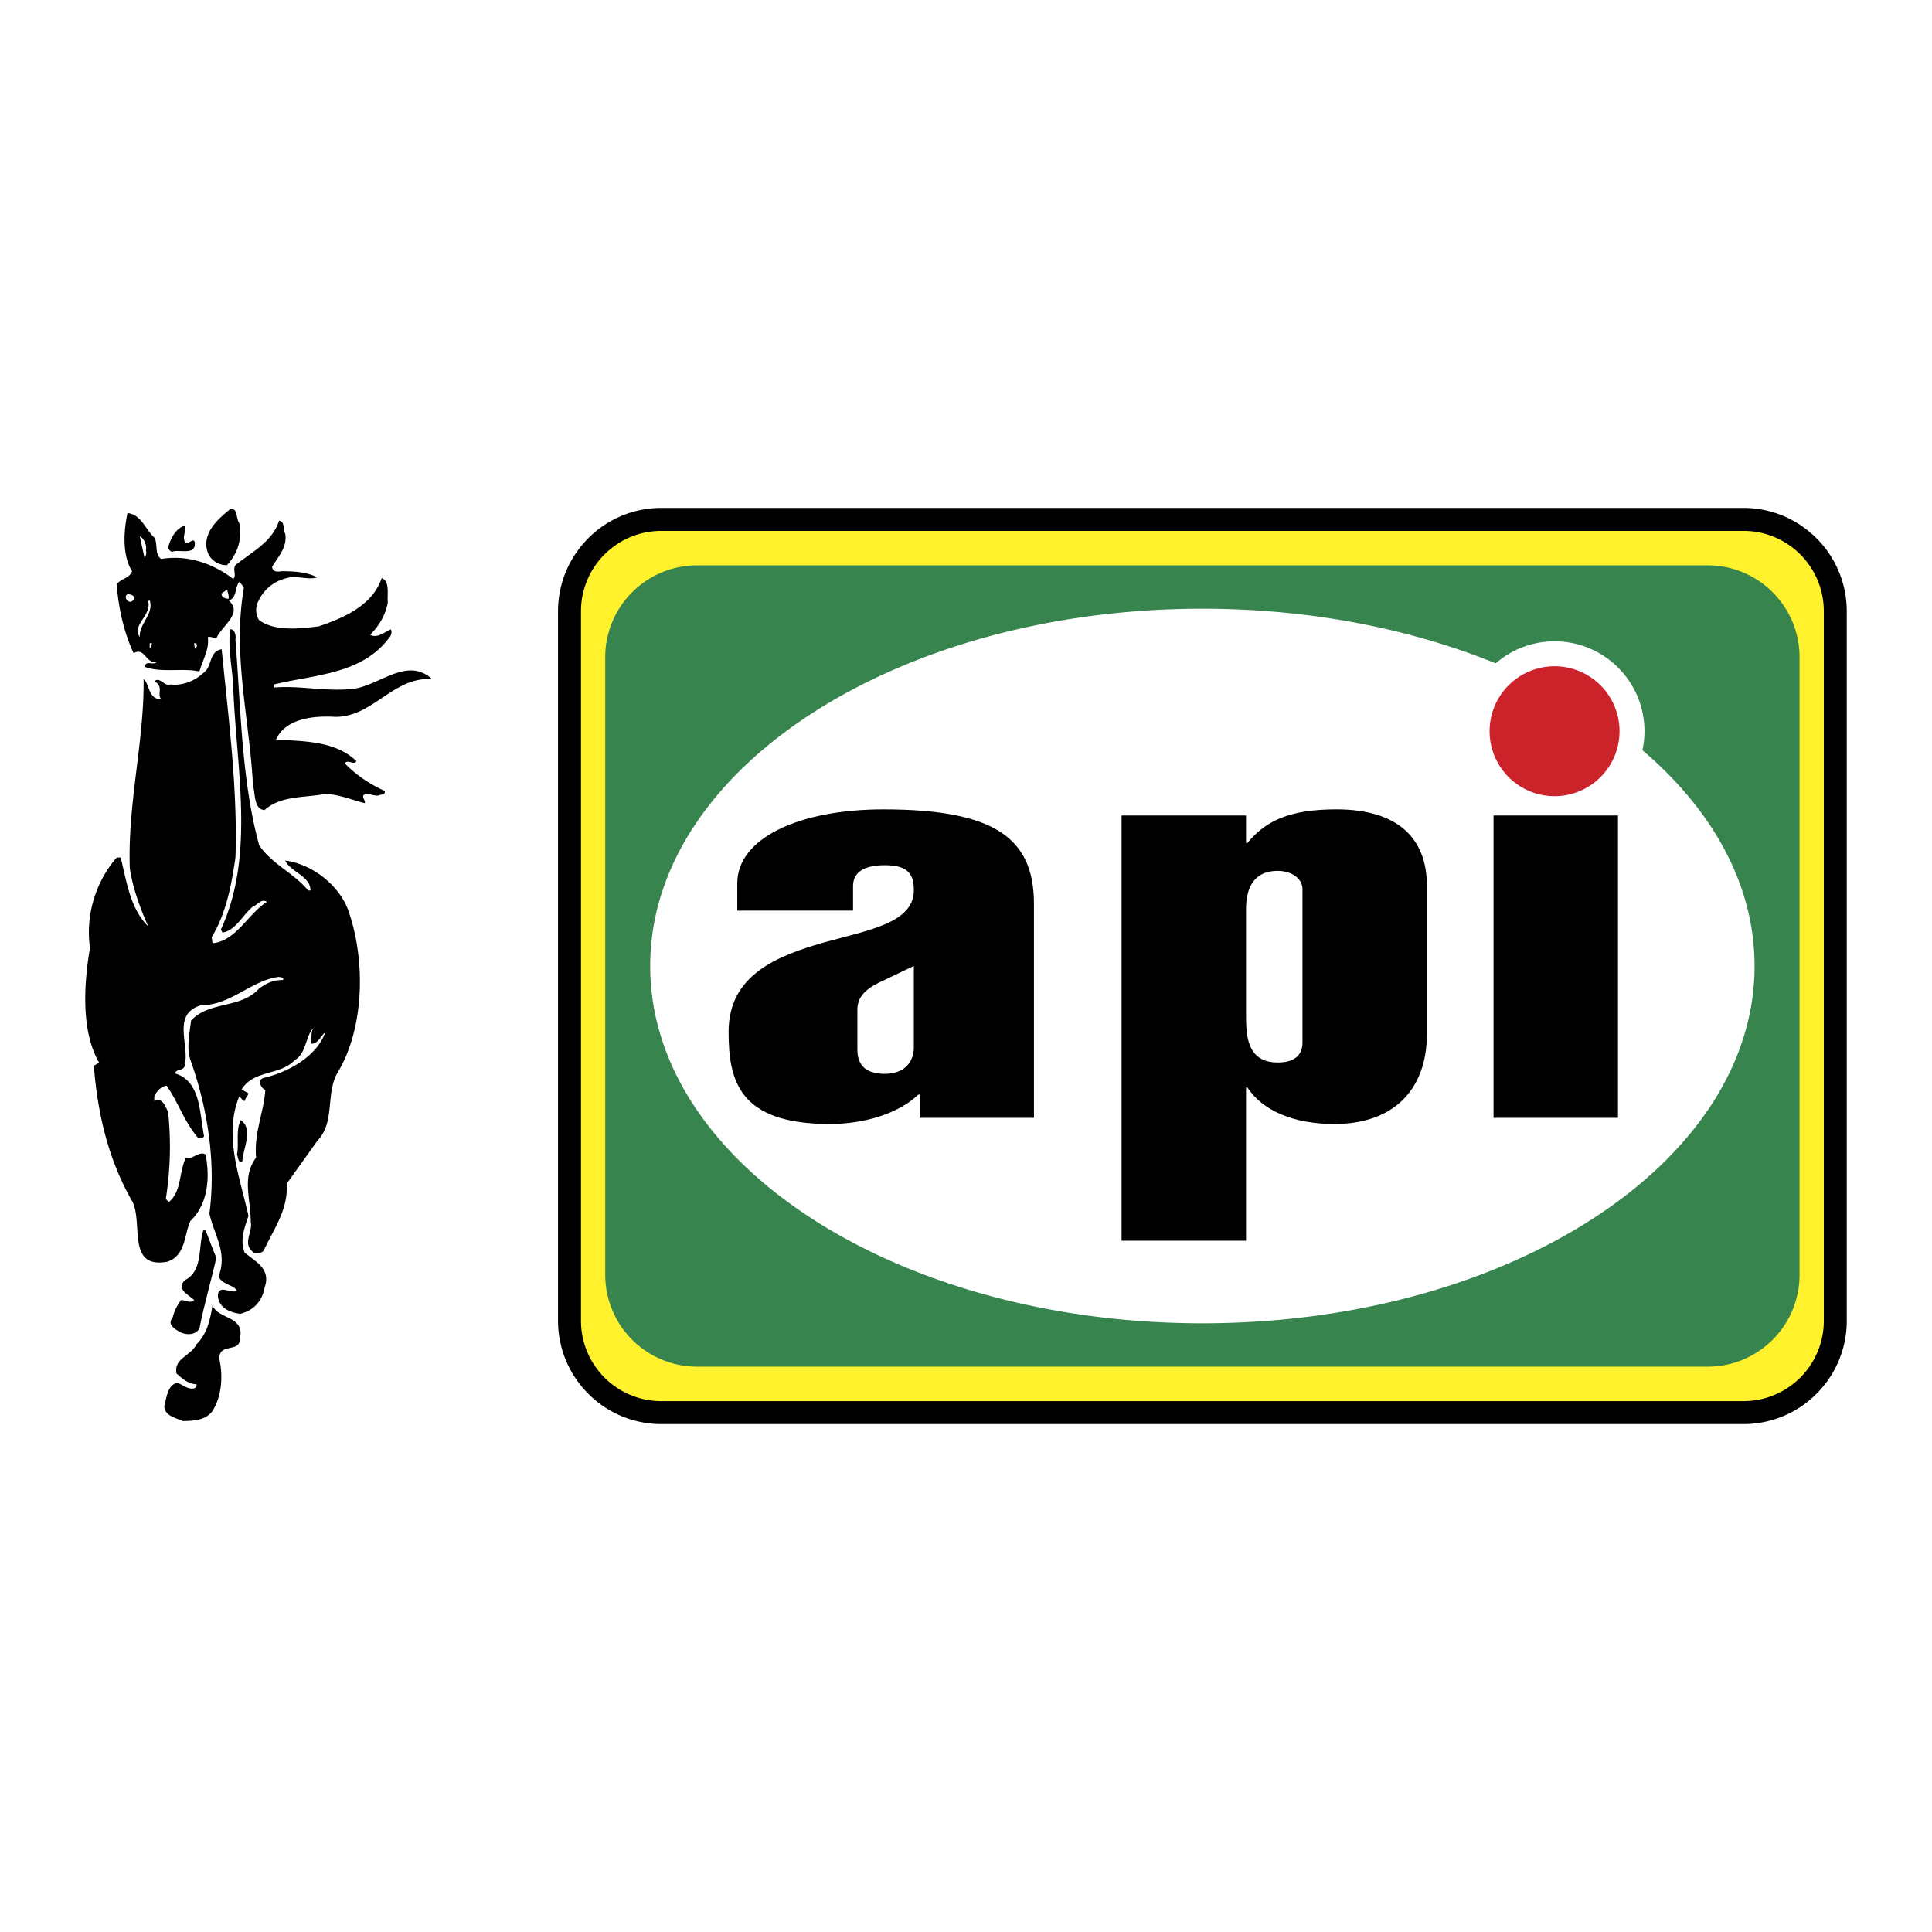
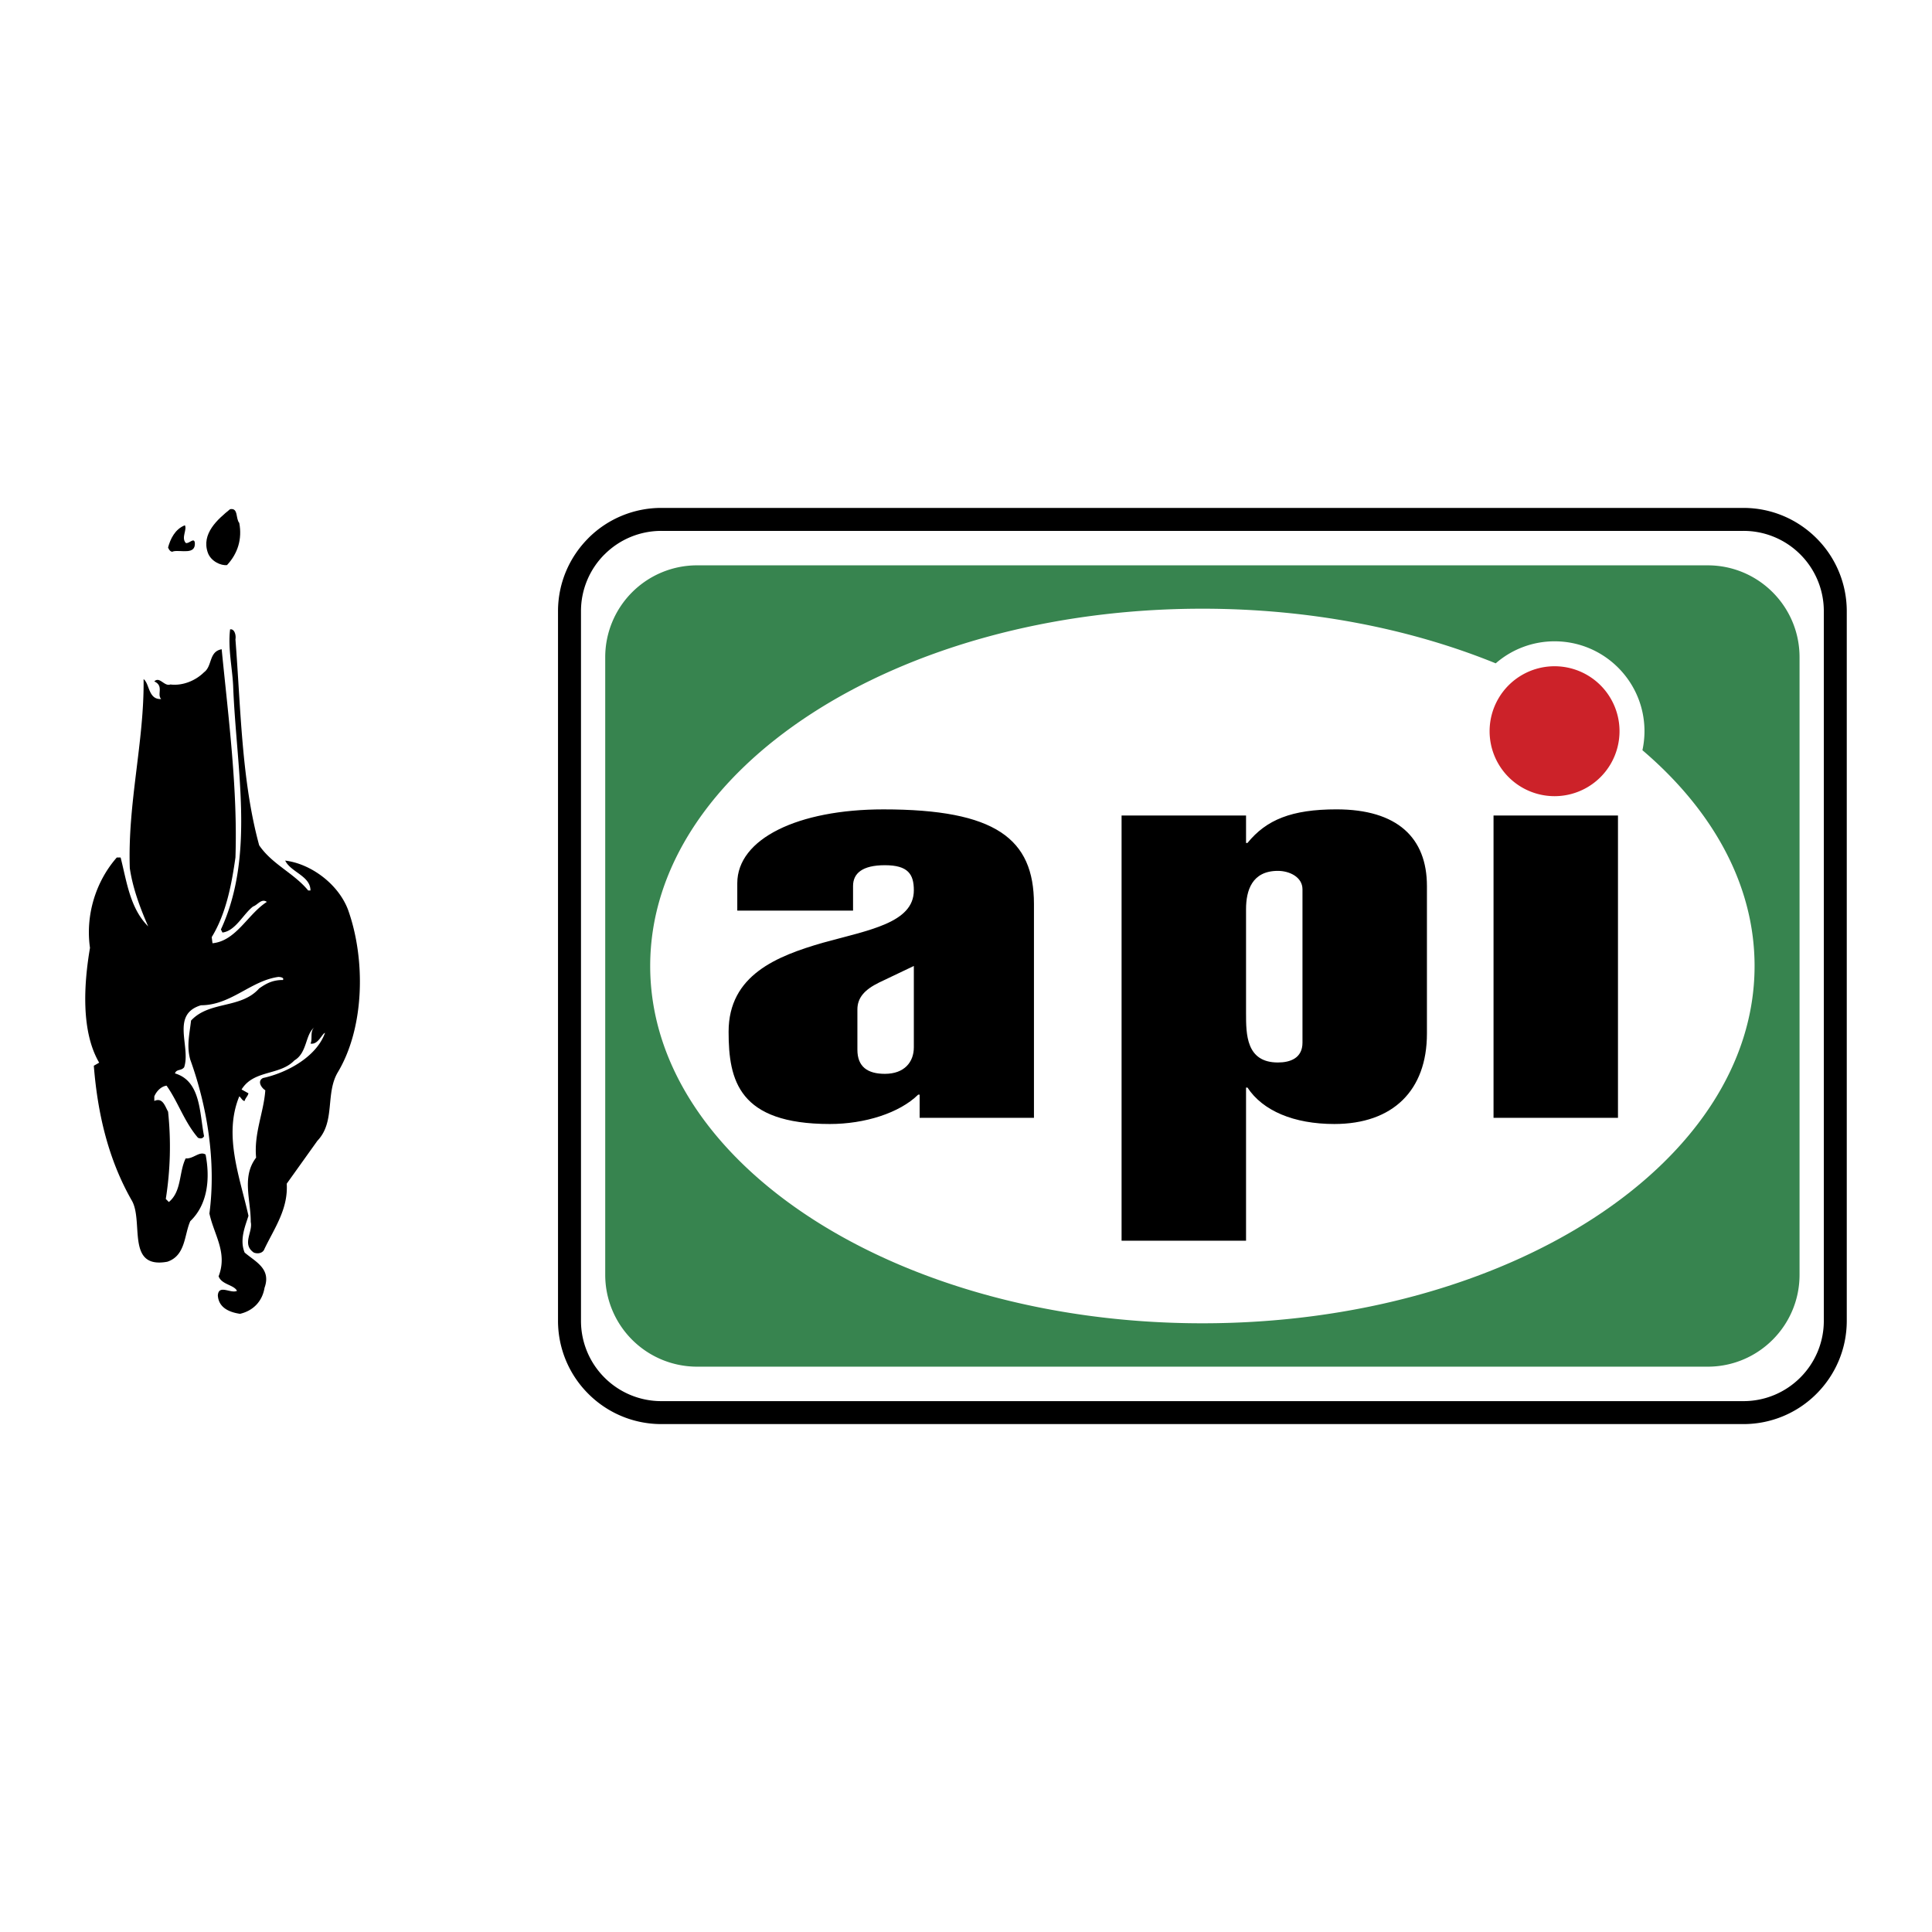
<svg xmlns="http://www.w3.org/2000/svg" width="2500" height="2500" viewBox="0 0 192.756 192.756">
  <path fill-rule="evenodd" clip-rule="evenodd" fill="#fff" d="M0 0h192.756v192.756H0V0z" />
-   <path d="M173.941 51.821c5.061 0 9.164 4.104 9.164 9.167v70.781c0 5.062-4.104 9.167-9.164 9.167H65.985a9.167 9.167 0 0 1-9.166-9.167V60.987c0-5.062 4.104-9.167 9.166-9.167h107.956v.001z" fill-rule="evenodd" clip-rule="evenodd" fill="#fff22d" />
  <path d="M173.941 50.675c2.846 0 5.422 1.157 7.291 3.025a10.273 10.273 0 0 1 3.02 7.283v70.787c0 2.847-1.154 5.425-3.021 7.291a10.278 10.278 0 0 1-7.287 3.02H65.983a10.277 10.277 0 0 1-7.29-3.025 10.274 10.274 0 0 1-3.02-7.284V60.985c0-2.843 1.156-5.42 3.023-7.288l-.002-.002a10.276 10.276 0 0 1 7.287-3.02H173.941zm0 2.292H65.981a7.992 7.992 0 0 0-5.667 2.349h-.004a7.989 7.989 0 0 0-2.345 5.67v70.786a7.999 7.999 0 0 0 2.349 5.673 7.998 7.998 0 0 0 5.67 2.346H173.945a7.996 7.996 0 0 0 5.668-2.349 7.996 7.996 0 0 0 2.35-5.671V60.983a8 8 0 0 0-2.35-5.672 7.995 7.995 0 0 0-5.672-2.344z" />
  <path d="M170.377 56.404c5.061 0 9.164 4.104 9.164 9.166v61.617c0 5.062-4.104 9.166-9.164 9.166H69.549a9.166 9.166 0 0 1-9.166-9.166V65.569a9.166 9.166 0 0 1 9.166-9.166h100.828v.001z" fill-rule="evenodd" clip-rule="evenodd" fill="#37844f" />
  <path d="M23.872 52.177c.305 1.604-.153 3.055-1.222 4.201-.611.077-1.604-.382-1.91-1.222-.688-1.91.993-3.361 2.215-4.354.84-.153.535.917.917 1.375z" fill-rule="evenodd" clip-rule="evenodd" />
-   <path d="M15.394 53.629c.382.611 0 1.68.688 2.139 2.75-.458 5.27.535 7.18 1.986.382-.305-.077-.917.229-1.375 1.604-1.298 3.666-2.291 4.354-4.43.611.077.382.917.611 1.298.229 1.298-.688 2.292-1.299 3.285 0 .535.535.535.917.458 1.298 0 2.52.076 3.59.611-.917.305-2.062-.229-3.056.076a4.105 4.105 0 0 0-2.826 2.292c-.306.534-.306 1.374.076 1.909 1.604 1.146 4.048.84 5.958.611 2.444-.839 5.347-2.062 6.263-4.812.84.306.535 1.604.611 2.444-.229 1.222-.84 2.292-1.757 3.208.688.382 1.375-.229 2.062-.534.153.305 0 .687-.229.916-2.75 3.591-7.41 3.591-11.458 4.583v.306c2.521-.229 4.965.382 7.639.153 2.75-.153 5.576-3.361 8.173-.993-3.972-.306-6.034 4.048-10.007 3.743-1.985-.076-4.659.229-5.575 2.292 2.902.152 5.958.152 8.02 2.139-.229.458-.917-.229-1.146.229 1.069 1.146 2.597 2.138 3.972 2.749.076.458-.381.307-.611.458-.535.077-1.223-.382-1.528 0-.077.306.229.458.153.764-1.223-.306-2.673-.916-3.972-.916-2.062.382-4.43.152-6.034 1.604-1.069-.077-.917-1.604-1.146-2.444-.382-6.875-2.062-13.062-.917-19.707-.076-.229-.306-.458-.458-.611-.458.535-.229 1.681-1.07 1.833 1.528 1.299-.764 2.597-1.222 3.819-.306-.076-.535-.229-.84-.152.153 1.298-.535 2.292-.84 3.438-1.604-.382-3.819.152-5.423-.458 0-.688.764-.153 1.146-.458-1.146.076-1.146-1.527-2.292-.917-.992-2.139-1.527-4.583-1.68-6.875.458-.611 1.222-.535 1.527-1.298-.993-1.604-.84-3.972-.458-5.805 1.376.15 1.758 1.601 2.675 2.442z" fill-rule="evenodd" clip-rule="evenodd" />
  <path d="M18.525 54.163c.305.153.84-.611.916 0 .077 1.223-1.375.688-2.138.841-.229.152-.458-.153-.535-.382.229-.84.688-1.833 1.681-2.215.229.458-.382 1.222.076 1.756z" fill-rule="evenodd" clip-rule="evenodd" />
  <path d="M14.553 54.927c.152.382-.153.612-.077.994l-.535-2.445c.383.229.765.917.612 1.451zM22.802 59.739c-.306 0-.764-.153-.688-.535l.535-.382c.077.306.229.612.153.917zM13.407 59.586c.077.306-.229.382-.382.458-.381 0-.687-.535-.305-.764.305.001.534.077.687.306zM13.942 63.559c-.84-1.222 1.222-2.139.84-3.59l.153-.077c.459 1.375-1.069 2.292-.993 3.667z" fill-rule="evenodd" clip-rule="evenodd" fill="#fff" />
  <path d="M23.49 63.788c.534 6.875.611 14.131 2.368 20.547 1.298 1.909 3.437 2.75 4.889 4.506h.229c0-1.451-1.986-1.833-2.521-2.979 2.521.306 5.271 2.292 6.263 4.889 1.757 4.889 1.681 11.688-.993 16.193-1.299 2.139-.229 4.965-2.062 6.875l-3.056 4.277c.153 2.521-1.222 4.43-2.215 6.492-.153.459-.688.535-1.069.382-1.222-.84-.077-2.062-.306-3.055 0-2.292-.917-4.507.535-6.417-.229-2.443.764-4.506.917-6.722-.382-.229-.84-.916-.229-1.222 2.444-.534 5.347-2.139 6.187-4.507-.305.077-.687 1.222-1.451 1.069.229-.382-.077-1.222.382-1.604-.917.688-.687 2.521-1.986 3.284-1.451 1.527-4.048.917-5.271 2.902l.688.382c-.076.306-.306.458-.382.764-.229 0-.382-.382-.535-.458-1.604 3.896.076 8.097.917 11.916-.306.993-.917 2.368-.382 3.666 1.069.917 2.673 1.604 1.986 3.514-.229 1.375-1.146 2.292-2.444 2.598-1.07-.153-2.139-.611-2.215-1.833.076-1.146 1.298-.153 1.909-.459-.306-.611-1.528-.611-1.833-1.451.917-2.368-.458-4.125-.917-6.264.688-5.193-.229-10.693-1.91-15.353-.381-1.375-.076-2.521.077-3.896 1.833-1.986 4.964-1.146 6.798-3.209.764-.534 1.375-.84 2.368-.84.153-.229-.229-.306-.458-.306-2.75.382-4.735 2.826-7.714 2.826-3.055.917-.993 4.125-1.681 6.188-.305.382-.764.152-.917.611 2.597.764 2.444 3.972 2.903 6.263-.153.306-.458.229-.611.153-1.375-1.604-1.986-3.591-3.131-5.194-.535.076-.993.535-1.222 1.069v.458c.84-.382 1.069.535 1.375 1.07a33.255 33.255 0 0 1-.229 8.707l.305.306c1.298-1.069.993-2.979 1.681-4.354.764.076 1.375-.765 1.985-.383.458 2.368.229 4.965-1.528 6.646-.611 1.375-.458 3.438-2.292 4.049-4.201.764-2.291-4.125-3.589-6.188-2.292-4.048-3.361-8.555-3.743-13.367l.535-.306c-1.833-3.131-1.528-7.867-.917-11.457-.458-3.208.535-6.569 2.674-9.013h.382c.611 2.368.916 5.041 2.75 6.875-.764-1.757-1.528-3.743-1.833-5.805-.229-6.493 1.452-12.68 1.375-18.867.611.458.458 2.062 1.757 1.986-.458-.458.305-1.298-.688-1.757.534-.535.993.535 1.604.305 1.222.153 2.521-.382 3.361-1.222.84-.611.458-2.062 1.756-2.292.688 6.951 1.604 13.979 1.375 20.777-.382 2.673-.917 5.576-2.368 7.944l.077.611c2.367-.229 3.514-2.903 5.423-4.125-.534-.382-.917.306-1.375.458-.992.764-1.756 2.445-3.055 2.597l-.153-.305c3.438-7.409 1.527-16.117 1.222-24.29-.077-1.757-.535-3.743-.305-5.652.457-.073.609.615.533.997z" fill-rule="evenodd" clip-rule="evenodd" />
  <path d="M15.164 64.169c-.076.153 0 .382-.153.458h-.076v-.458h.229zM19.594 64.169c.077.306.077.382-.153.535l-.076-.535h.229zM32.885 101.75l-.305.993.305-.993z" fill-rule="evenodd" clip-rule="evenodd" fill="#fff" />
-   <path d="M24.177 115.882c-.458.152-.382-.383-.535-.688.229-1.069-.152-2.443.382-3.437 1.299.916.23 2.749.153 4.125zM21.581 125.506c-.535 2.368-1.222 4.659-1.681 7.027-.382.688-1.298.688-1.91.382-.535-.306-1.375-.764-.764-1.451.153-.688.458-1.223.84-1.758.458 0 .916.383 1.298 0-.535-.534-1.833-1.068-.917-1.985 1.833-.916 1.298-3.284 1.833-4.965h.229l1.072 2.75z" fill-rule="evenodd" clip-rule="evenodd" />
-   <path d="M23.948 133.525c0 1.528-2.139.382-2.062 2.063.382 1.756.229 3.742-.688 5.193-.688.917-1.833.993-2.979.993-.611-.306-1.757-.458-1.833-1.451.229-.84.305-2.139 1.299-2.368.611.229 1.146.764 1.756.535.077-.076.229-.153.153-.383-.764 0-1.375-.534-1.986-1.069-.305-1.527 1.452-1.756 1.986-2.901 1.069-1.07 1.375-2.445 1.604-3.896.612 1.451 3.209.993 2.75 3.284z" fill-rule="evenodd" clip-rule="evenodd" />
  <path d="M163.865 74.849a9.025 9.025 0 0 0 .205-1.895c0-4.954-4.018-8.97-8.971-8.97a8.925 8.925 0 0 0-5.871 2.198c-8.48-3.449-18.51-5.451-29.266-5.451-30.426 0-55.092 15.96-55.092 35.647s24.666 35.647 55.092 35.647 55.092-15.96 55.092-35.647c.001-8.09-4.171-15.547-11.189-21.529z" fill-rule="evenodd" clip-rule="evenodd" fill="#fff" />
  <path d="M103.158 111.527H91.752v-2.313h-.145c-1.877 1.841-5.342 2.928-8.807 2.928-9.096 0-10.107-4.343-10.107-9.205 0-5.665 4.837-7.553 9.385-8.874 4.621-1.275 9.096-1.983 9.096-5.24 0-1.605-.578-2.501-2.888-2.501-2.238 0-3.177.802-3.177 2.077v2.455h-11.55v-2.738c0-4.437 6.064-7.364 14.583-7.364 11.19 0 15.016 2.927 15.016 9.441v21.334zM91.174 96.375l-3.465 1.652c-1.444.708-2.166 1.511-2.166 2.69v4.013c0 1.699 1.011 2.407 2.743 2.407 1.949 0 2.888-1.18 2.888-2.644v-8.118zM111.9 81.364h12.418v2.738h.143c1.877-2.313 4.404-3.352 8.881-3.352 6.064 0 9.023 2.833 9.023 7.647v14.729c0 5.664-3.393 9.016-9.24 9.016-4.043 0-7.146-1.322-8.664-3.635h-.143v15.278H111.9V81.364zm12.418 19.732c0 2.076 0 4.908 3.176 4.908 1.227 0 2.455-.424 2.455-1.981V88.728c0-1.227-1.301-1.841-2.455-1.841-2.6 0-3.176 1.983-3.176 3.824v10.385zM149.01 81.364h12.416v30.163H149.01V81.364z" fill-rule="evenodd" clip-rule="evenodd" />
  <path d="M155.1 66.472a6.481 6.481 0 1 1-.002 12.962 6.481 6.481 0 0 1 .002-12.962z" fill-rule="evenodd" clip-rule="evenodd" fill="#cc2229" />
</svg>